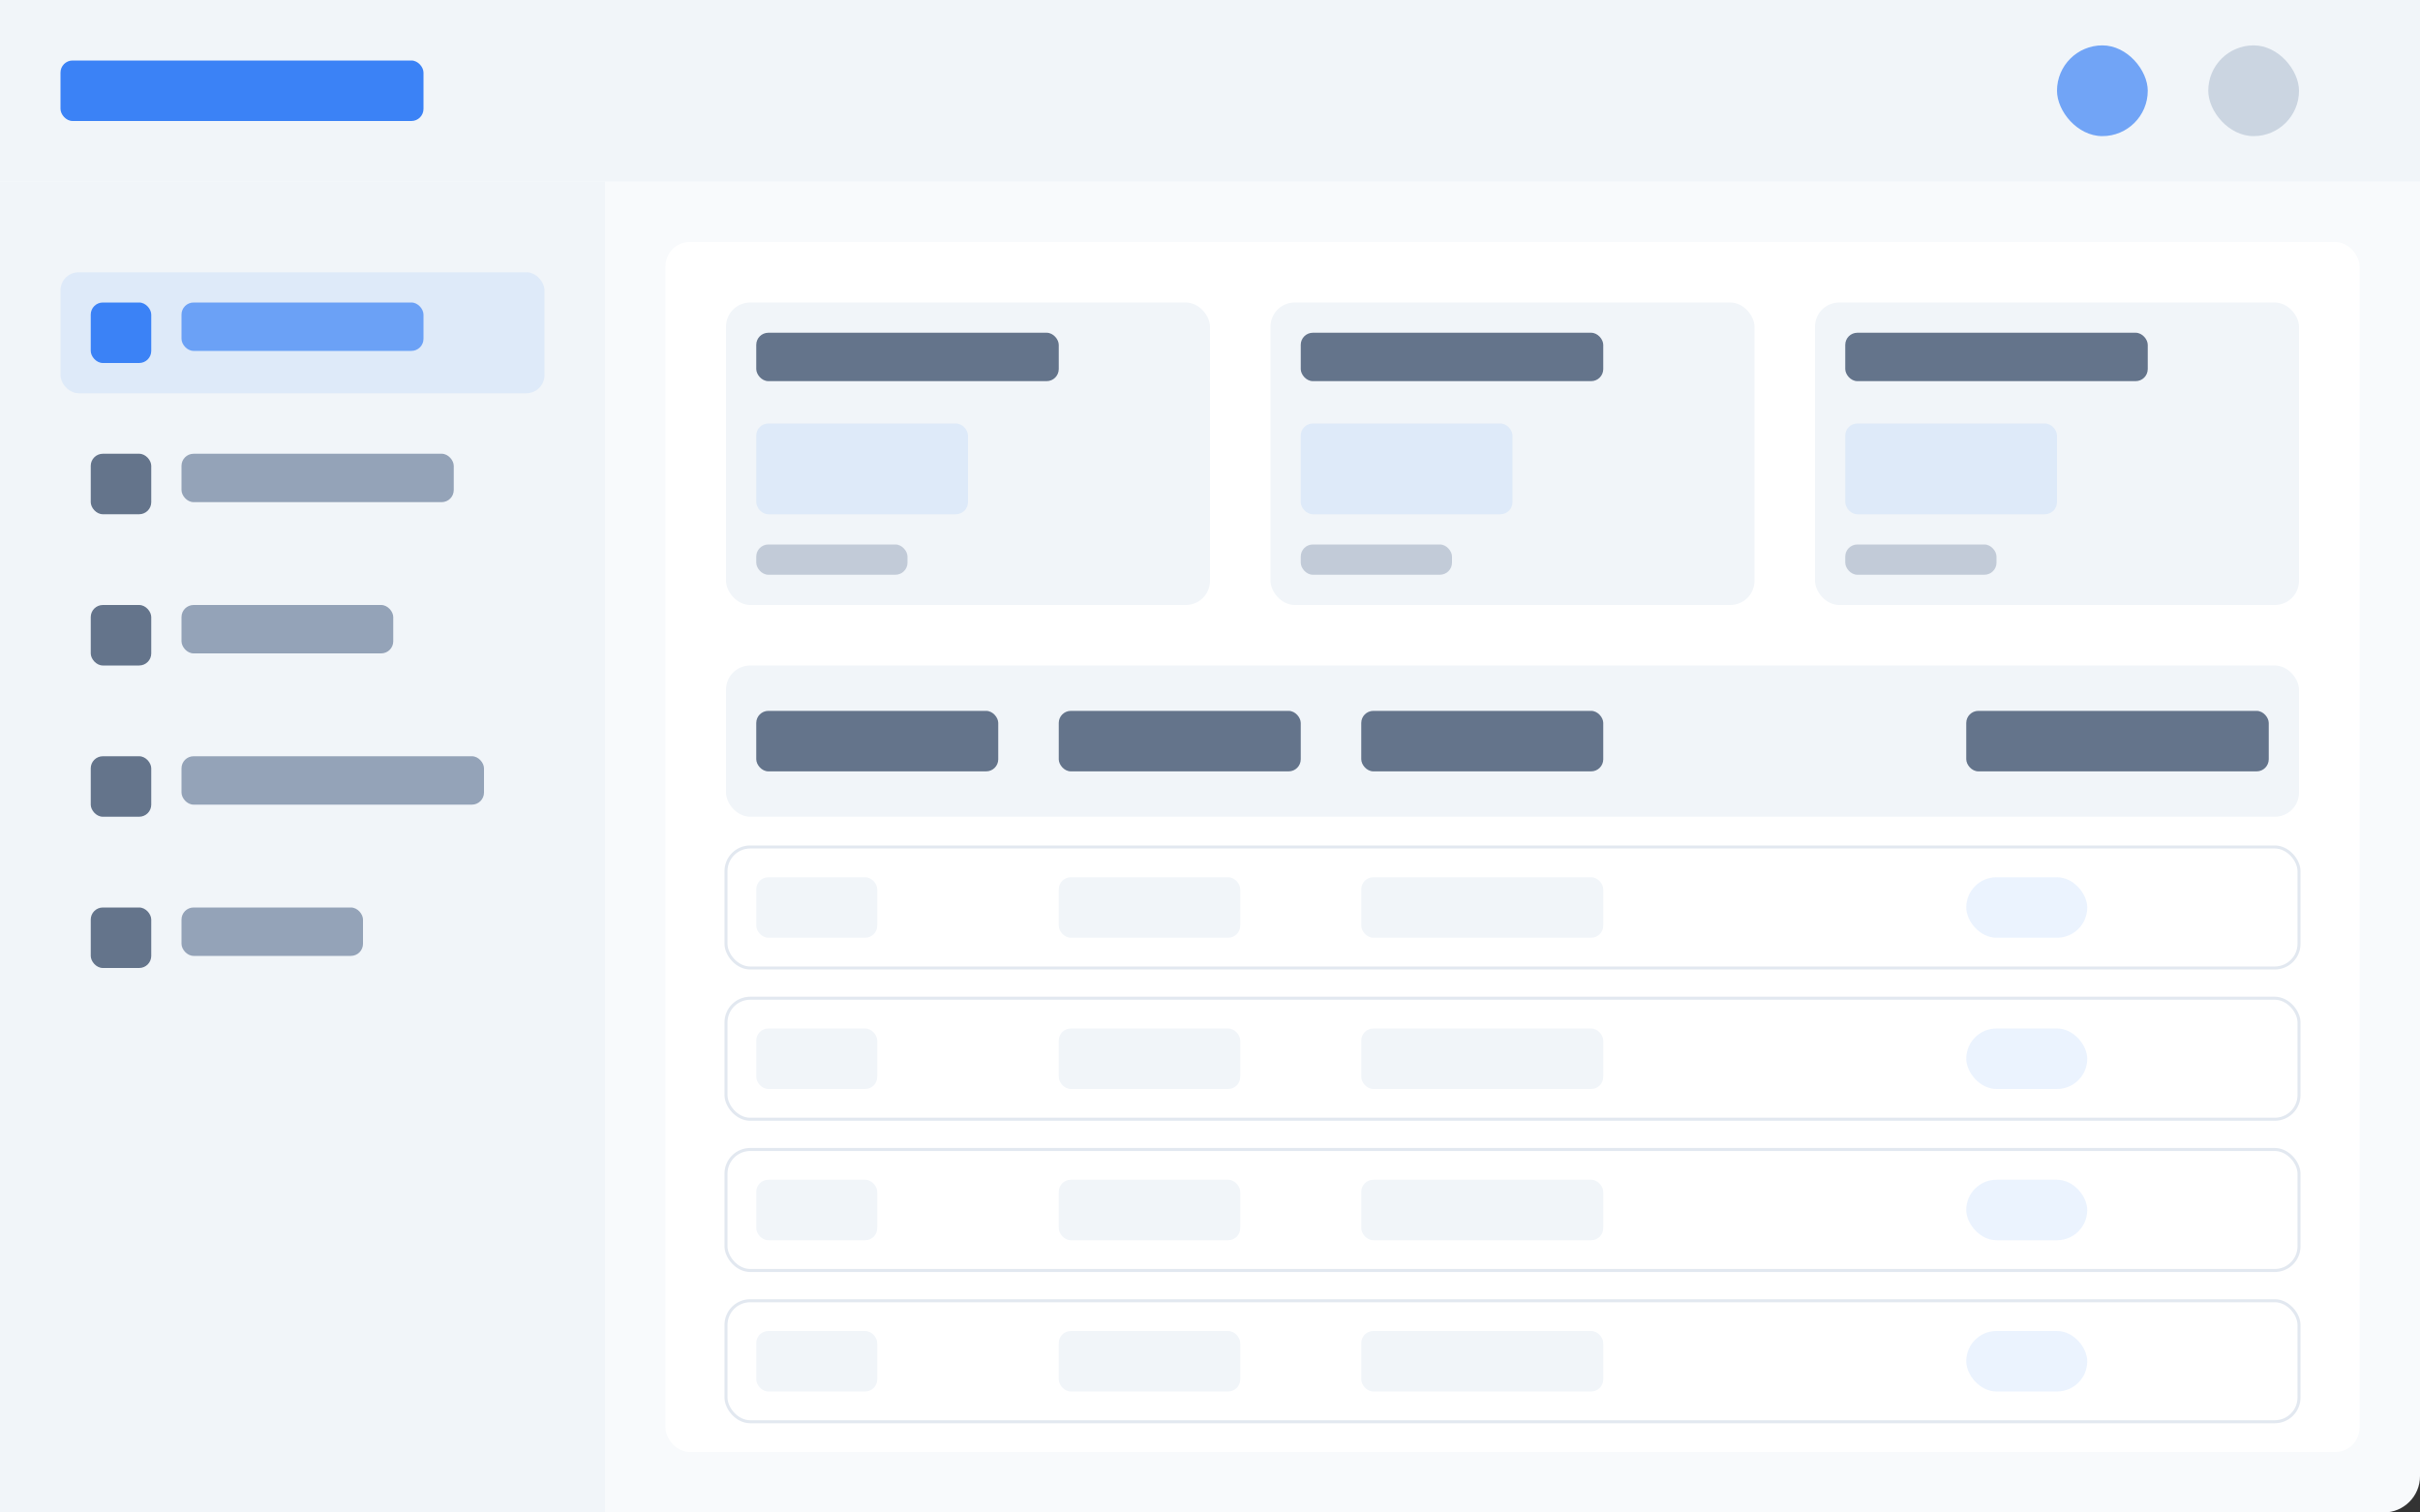
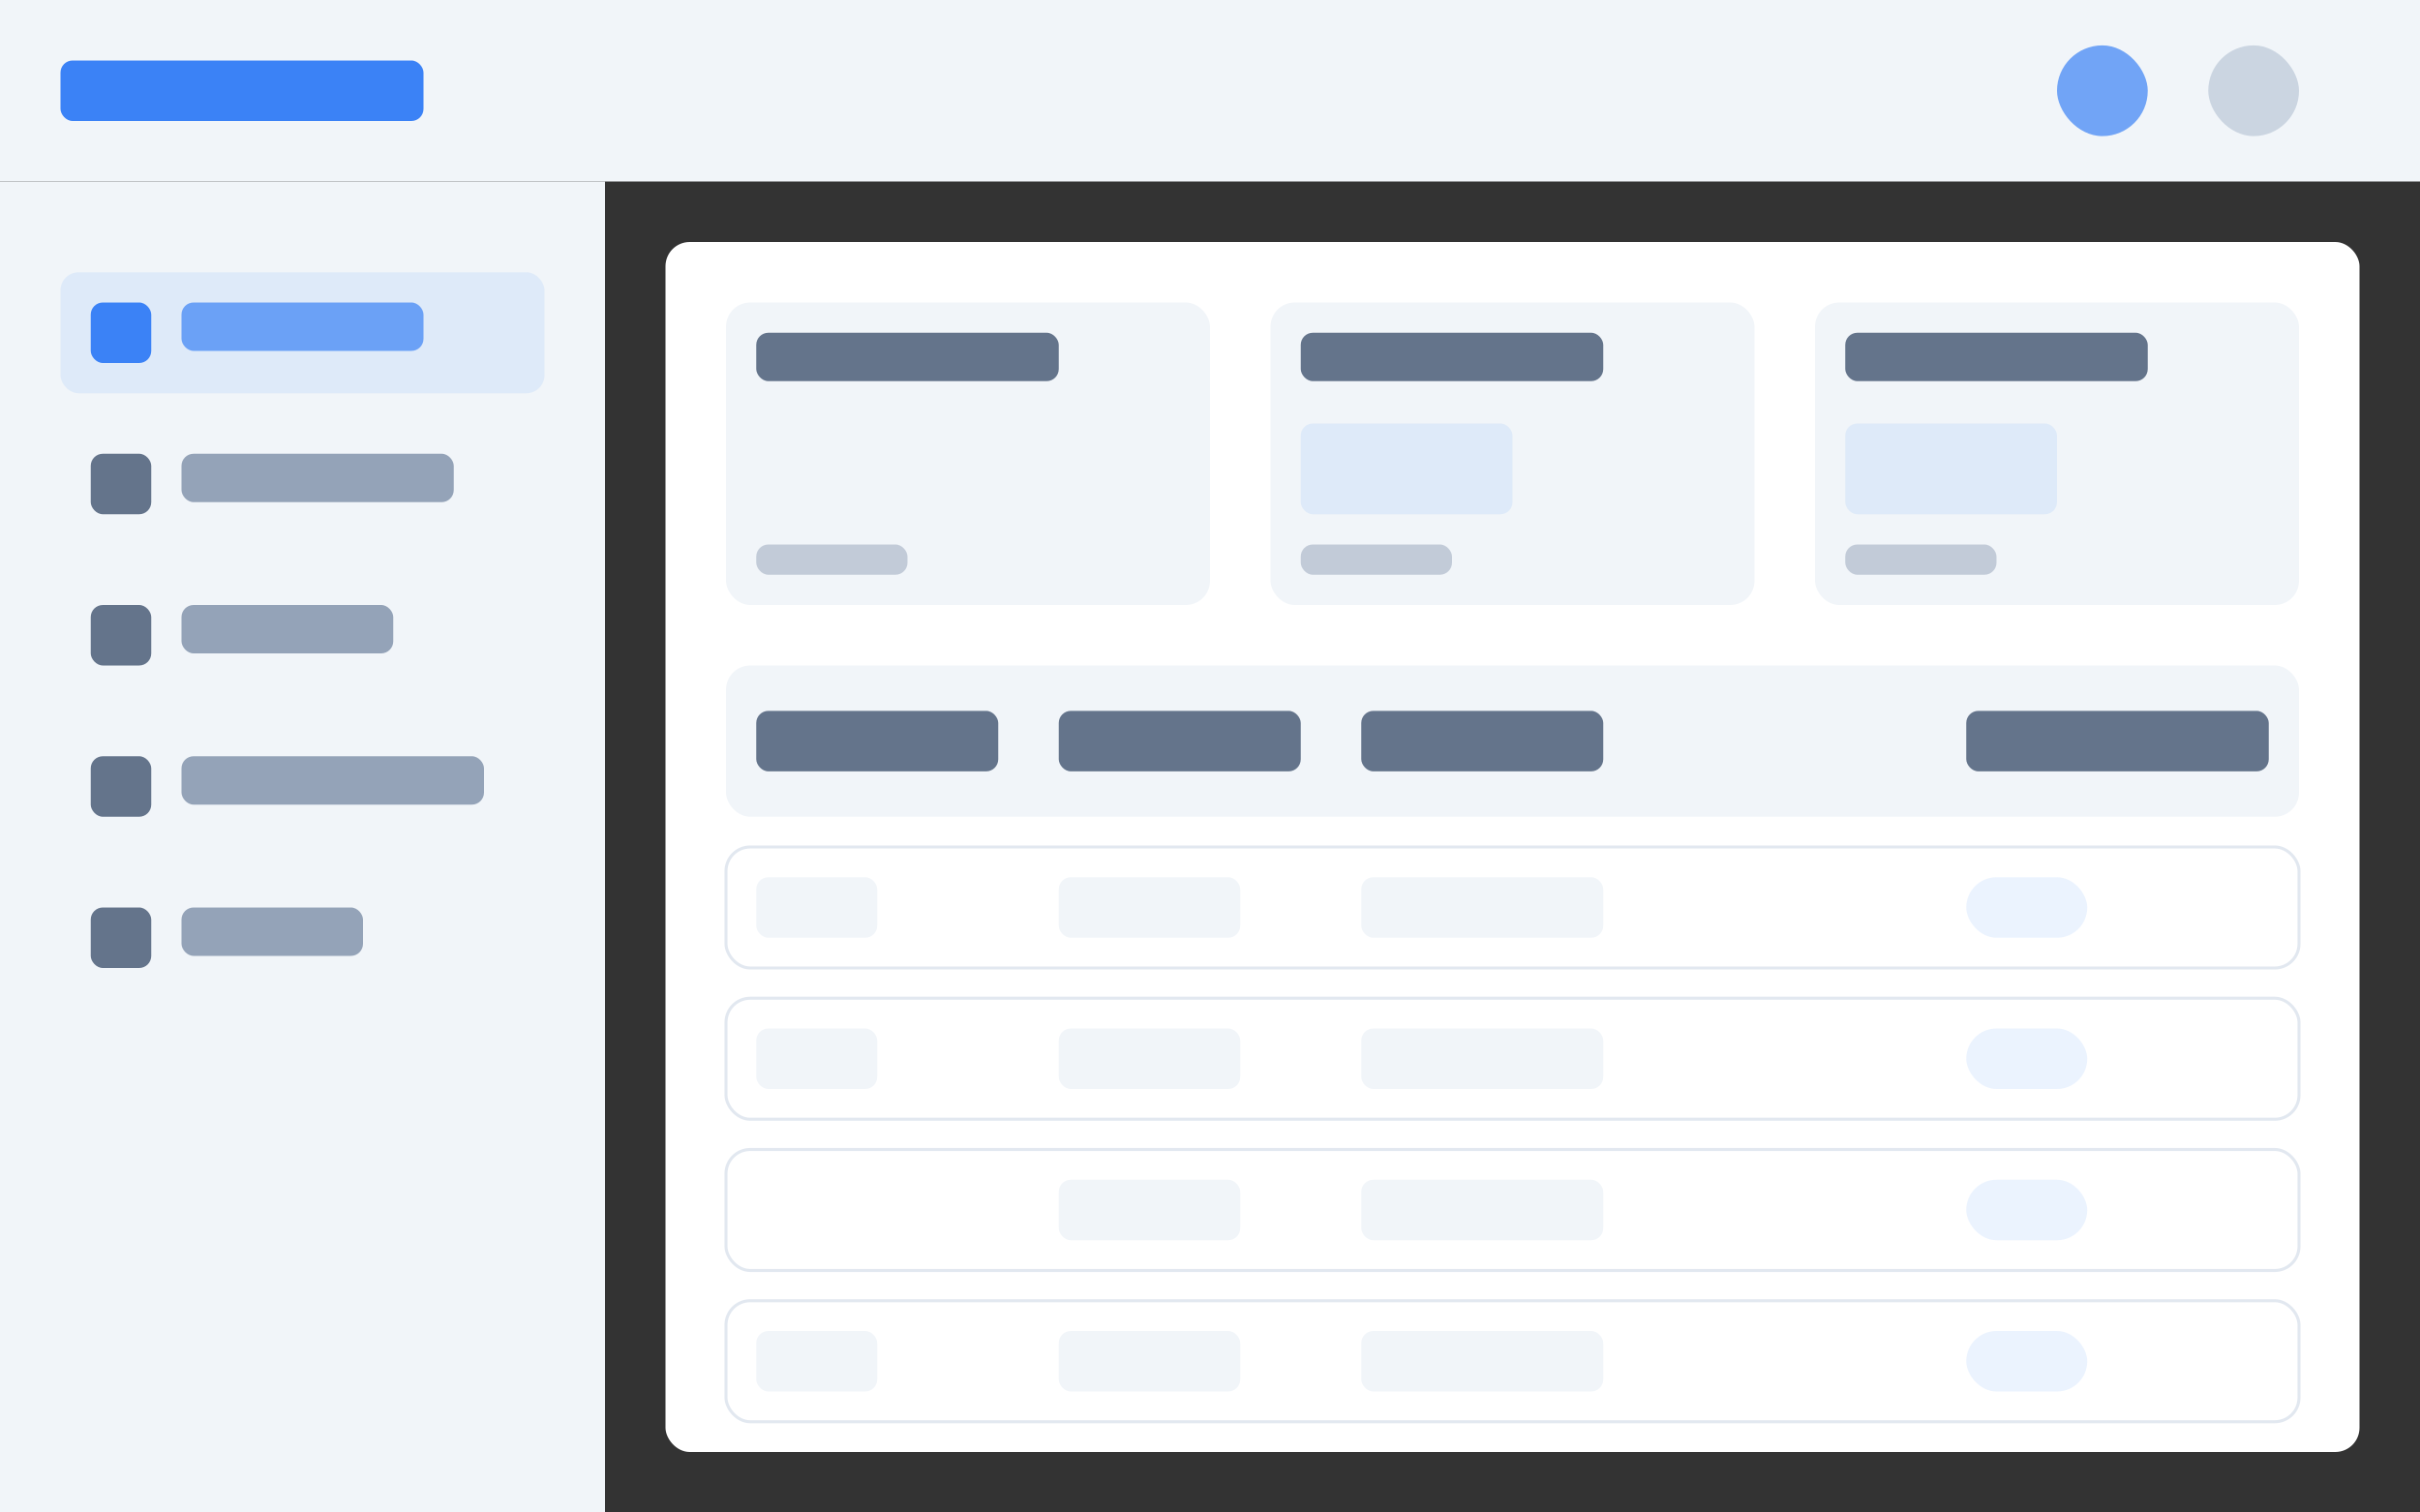
<svg xmlns="http://www.w3.org/2000/svg" width="800" height="500" viewBox="0 0 800 500" fill="none">
  <rect x="0" y="0" width="800" height="500" fill="#333333" stroke="none" />
-   <rect width="800" height="500" rx="12" fill="#F8FAFC" />
  <rect width="800" height="60" fill="#F1F5F9" rx="12 12 0 0" />
  <rect x="20" y="20" width="120" height="20" rx="4" fill="#3B82F6" />
  <rect x="680" y="15" width="30" height="30" rx="15" fill="#3B82F6" opacity="0.7" />
  <rect x="730" y="15" width="30" height="30" rx="15" fill="#CBD5E1" />
  <rect width="200" height="440" y="60" fill="#F1F5F9" />
  <rect x="20" y="90" width="160" height="40" rx="6" fill="#3B82F6" opacity="0.1" />
  <rect x="30" y="100" width="20" height="20" rx="4" fill="#3B82F6" />
  <rect x="60" y="100" width="80" height="16" rx="4" fill="#3B82F6" opacity="0.7" />
  <rect x="30" y="150" width="20" height="20" rx="4" fill="#64748B" />
  <rect x="60" y="150" width="90" height="16" rx="4" fill="#94A3B8" />
  <rect x="30" y="200" width="20" height="20" rx="4" fill="#64748B" />
  <rect x="60" y="200" width="70" height="16" rx="4" fill="#94A3B8" />
  <rect x="30" y="250" width="20" height="20" rx="4" fill="#64748B" />
  <rect x="60" y="250" width="100" height="16" rx="4" fill="#94A3B8" />
  <rect x="30" y="300" width="20" height="20" rx="4" fill="#64748B" />
  <rect x="60" y="300" width="60" height="16" rx="4" fill="#94A3B8" />
  <rect x="220" y="80" width="560" height="400" rx="8" fill="white" />
  <rect x="240" y="100" width="160" height="100" rx="8" fill="#F1F5F9" />
  <rect x="250" y="110" width="100" height="16" rx="4" fill="#64748B" />
-   <rect x="250" y="140" width="70" height="30" rx="4" fill="#3B82F6" opacity="0.1" />
  <rect x="250" y="180" width="50" height="10" rx="4" fill="#94A3B8" opacity="0.5" />
  <rect x="420" y="100" width="160" height="100" rx="8" fill="#F1F5F9" />
  <rect x="430" y="110" width="100" height="16" rx="4" fill="#64748B" />
  <rect x="430" y="140" width="70" height="30" rx="4" fill="#3B82F6" opacity="0.1" />
  <rect x="430" y="180" width="50" height="10" rx="4" fill="#94A3B8" opacity="0.5" />
  <rect x="600" y="100" width="160" height="100" rx="8" fill="#F1F5F9" />
  <rect x="610" y="110" width="100" height="16" rx="4" fill="#64748B" />
  <rect x="610" y="140" width="70" height="30" rx="4" fill="#3B82F6" opacity="0.1" />
  <rect x="610" y="180" width="50" height="10" rx="4" fill="#94A3B8" opacity="0.5" />
  <rect x="240" y="220" width="520" height="50" rx="8" fill="#F1F5F9" />
  <rect x="250" y="235" width="80" height="20" rx="4" fill="#64748B" />
  <rect x="350" y="235" width="80" height="20" rx="4" fill="#64748B" />
  <rect x="450" y="235" width="80" height="20" rx="4" fill="#64748B" />
  <rect x="650" y="235" width="100" height="20" rx="4" fill="#64748B" />
  <rect x="240" y="280" width="520" height="40" rx="8" fill="white" stroke="#E2E8F0" />
  <rect x="250" y="290" width="40" height="20" rx="4" fill="#F1F5F9" />
  <rect x="350" y="290" width="60" height="20" rx="4" fill="#F1F5F9" />
  <rect x="450" y="290" width="80" height="20" rx="4" fill="#F1F5F9" />
  <rect x="650" y="290" width="40" height="20" rx="10" fill="#3B82F6" opacity="0.1" />
  <rect x="240" y="330" width="520" height="40" rx="8" fill="white" stroke="#E2E8F0" />
  <rect x="250" y="340" width="40" height="20" rx="4" fill="#F1F5F9" />
  <rect x="350" y="340" width="60" height="20" rx="4" fill="#F1F5F9" />
  <rect x="450" y="340" width="80" height="20" rx="4" fill="#F1F5F9" />
  <rect x="650" y="340" width="40" height="20" rx="10" fill="#3B82F6" opacity="0.1" />
  <rect x="240" y="380" width="520" height="40" rx="8" fill="white" stroke="#E2E8F0" />
-   <rect x="250" y="390" width="40" height="20" rx="4" fill="#F1F5F9" />
  <rect x="350" y="390" width="60" height="20" rx="4" fill="#F1F5F9" />
  <rect x="450" y="390" width="80" height="20" rx="4" fill="#F1F5F9" />
  <rect x="650" y="390" width="40" height="20" rx="10" fill="#3B82F6" opacity="0.1" />
  <rect x="240" y="430" width="520" height="40" rx="8" fill="white" stroke="#E2E8F0" />
  <rect x="250" y="440" width="40" height="20" rx="4" fill="#F1F5F9" />
  <rect x="350" y="440" width="60" height="20" rx="4" fill="#F1F5F9" />
  <rect x="450" y="440" width="80" height="20" rx="4" fill="#F1F5F9" />
  <rect x="650" y="440" width="40" height="20" rx="10" fill="#3B82F6" opacity="0.1" />
</svg>